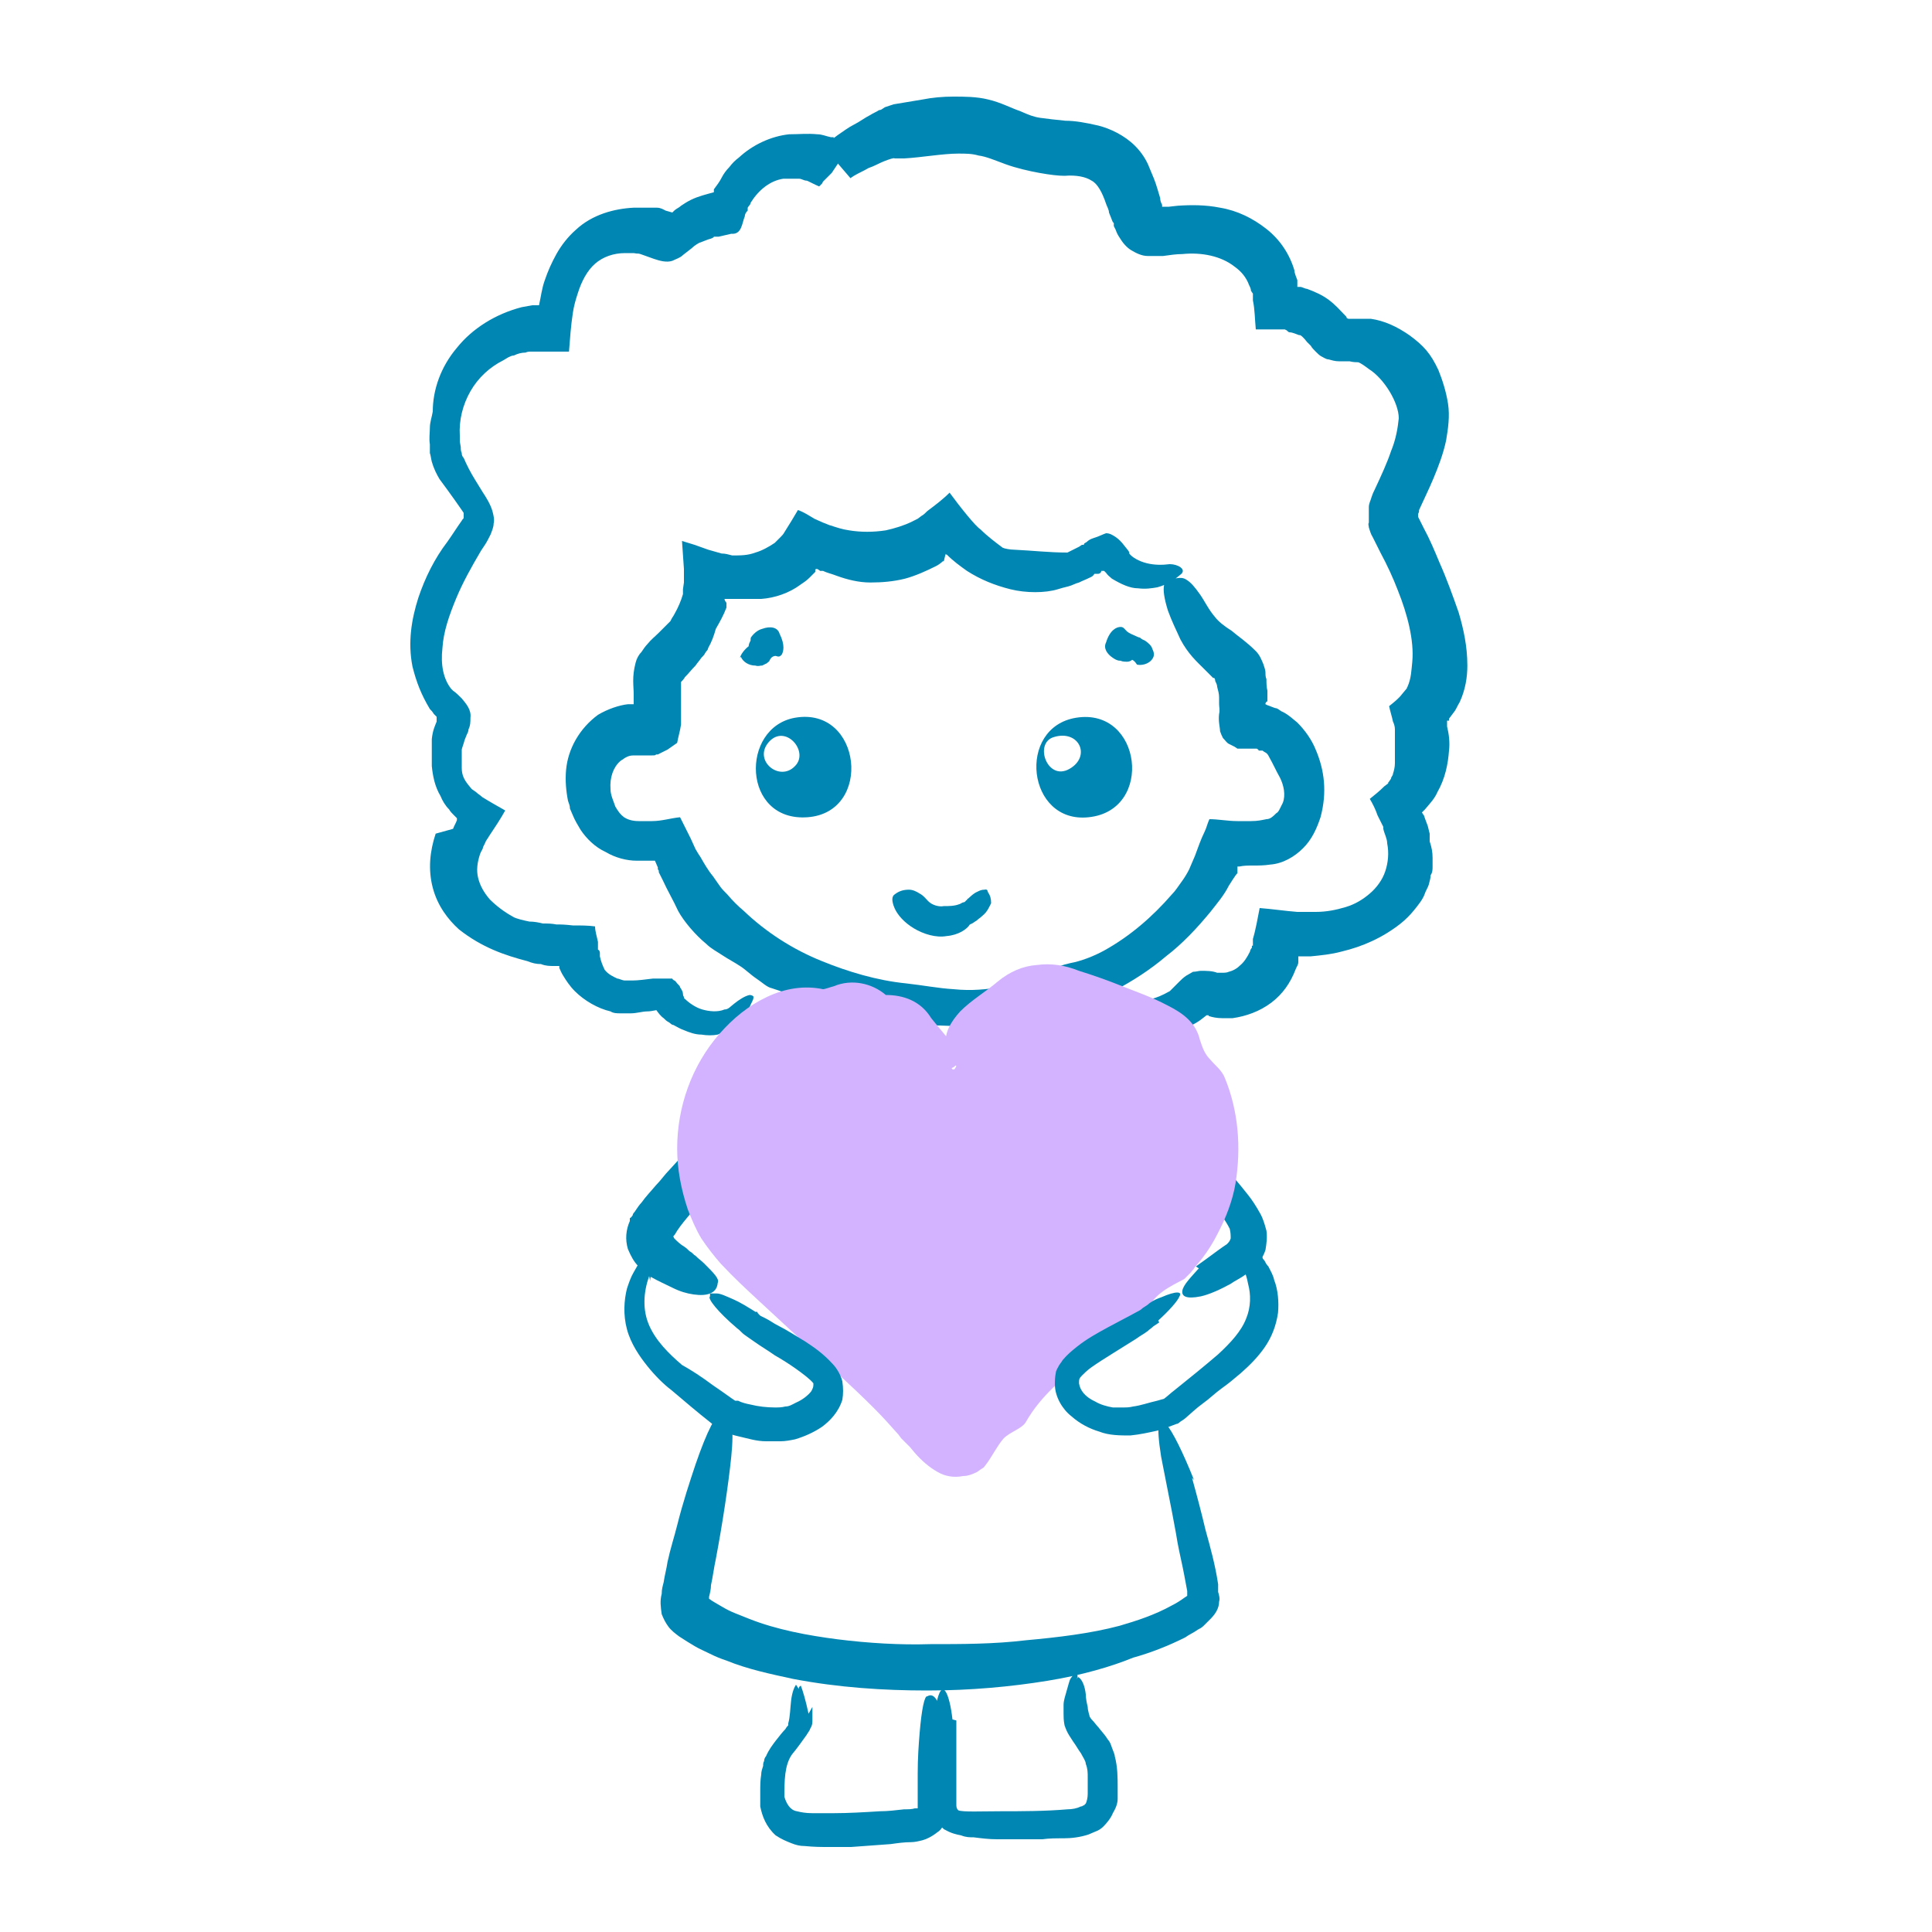
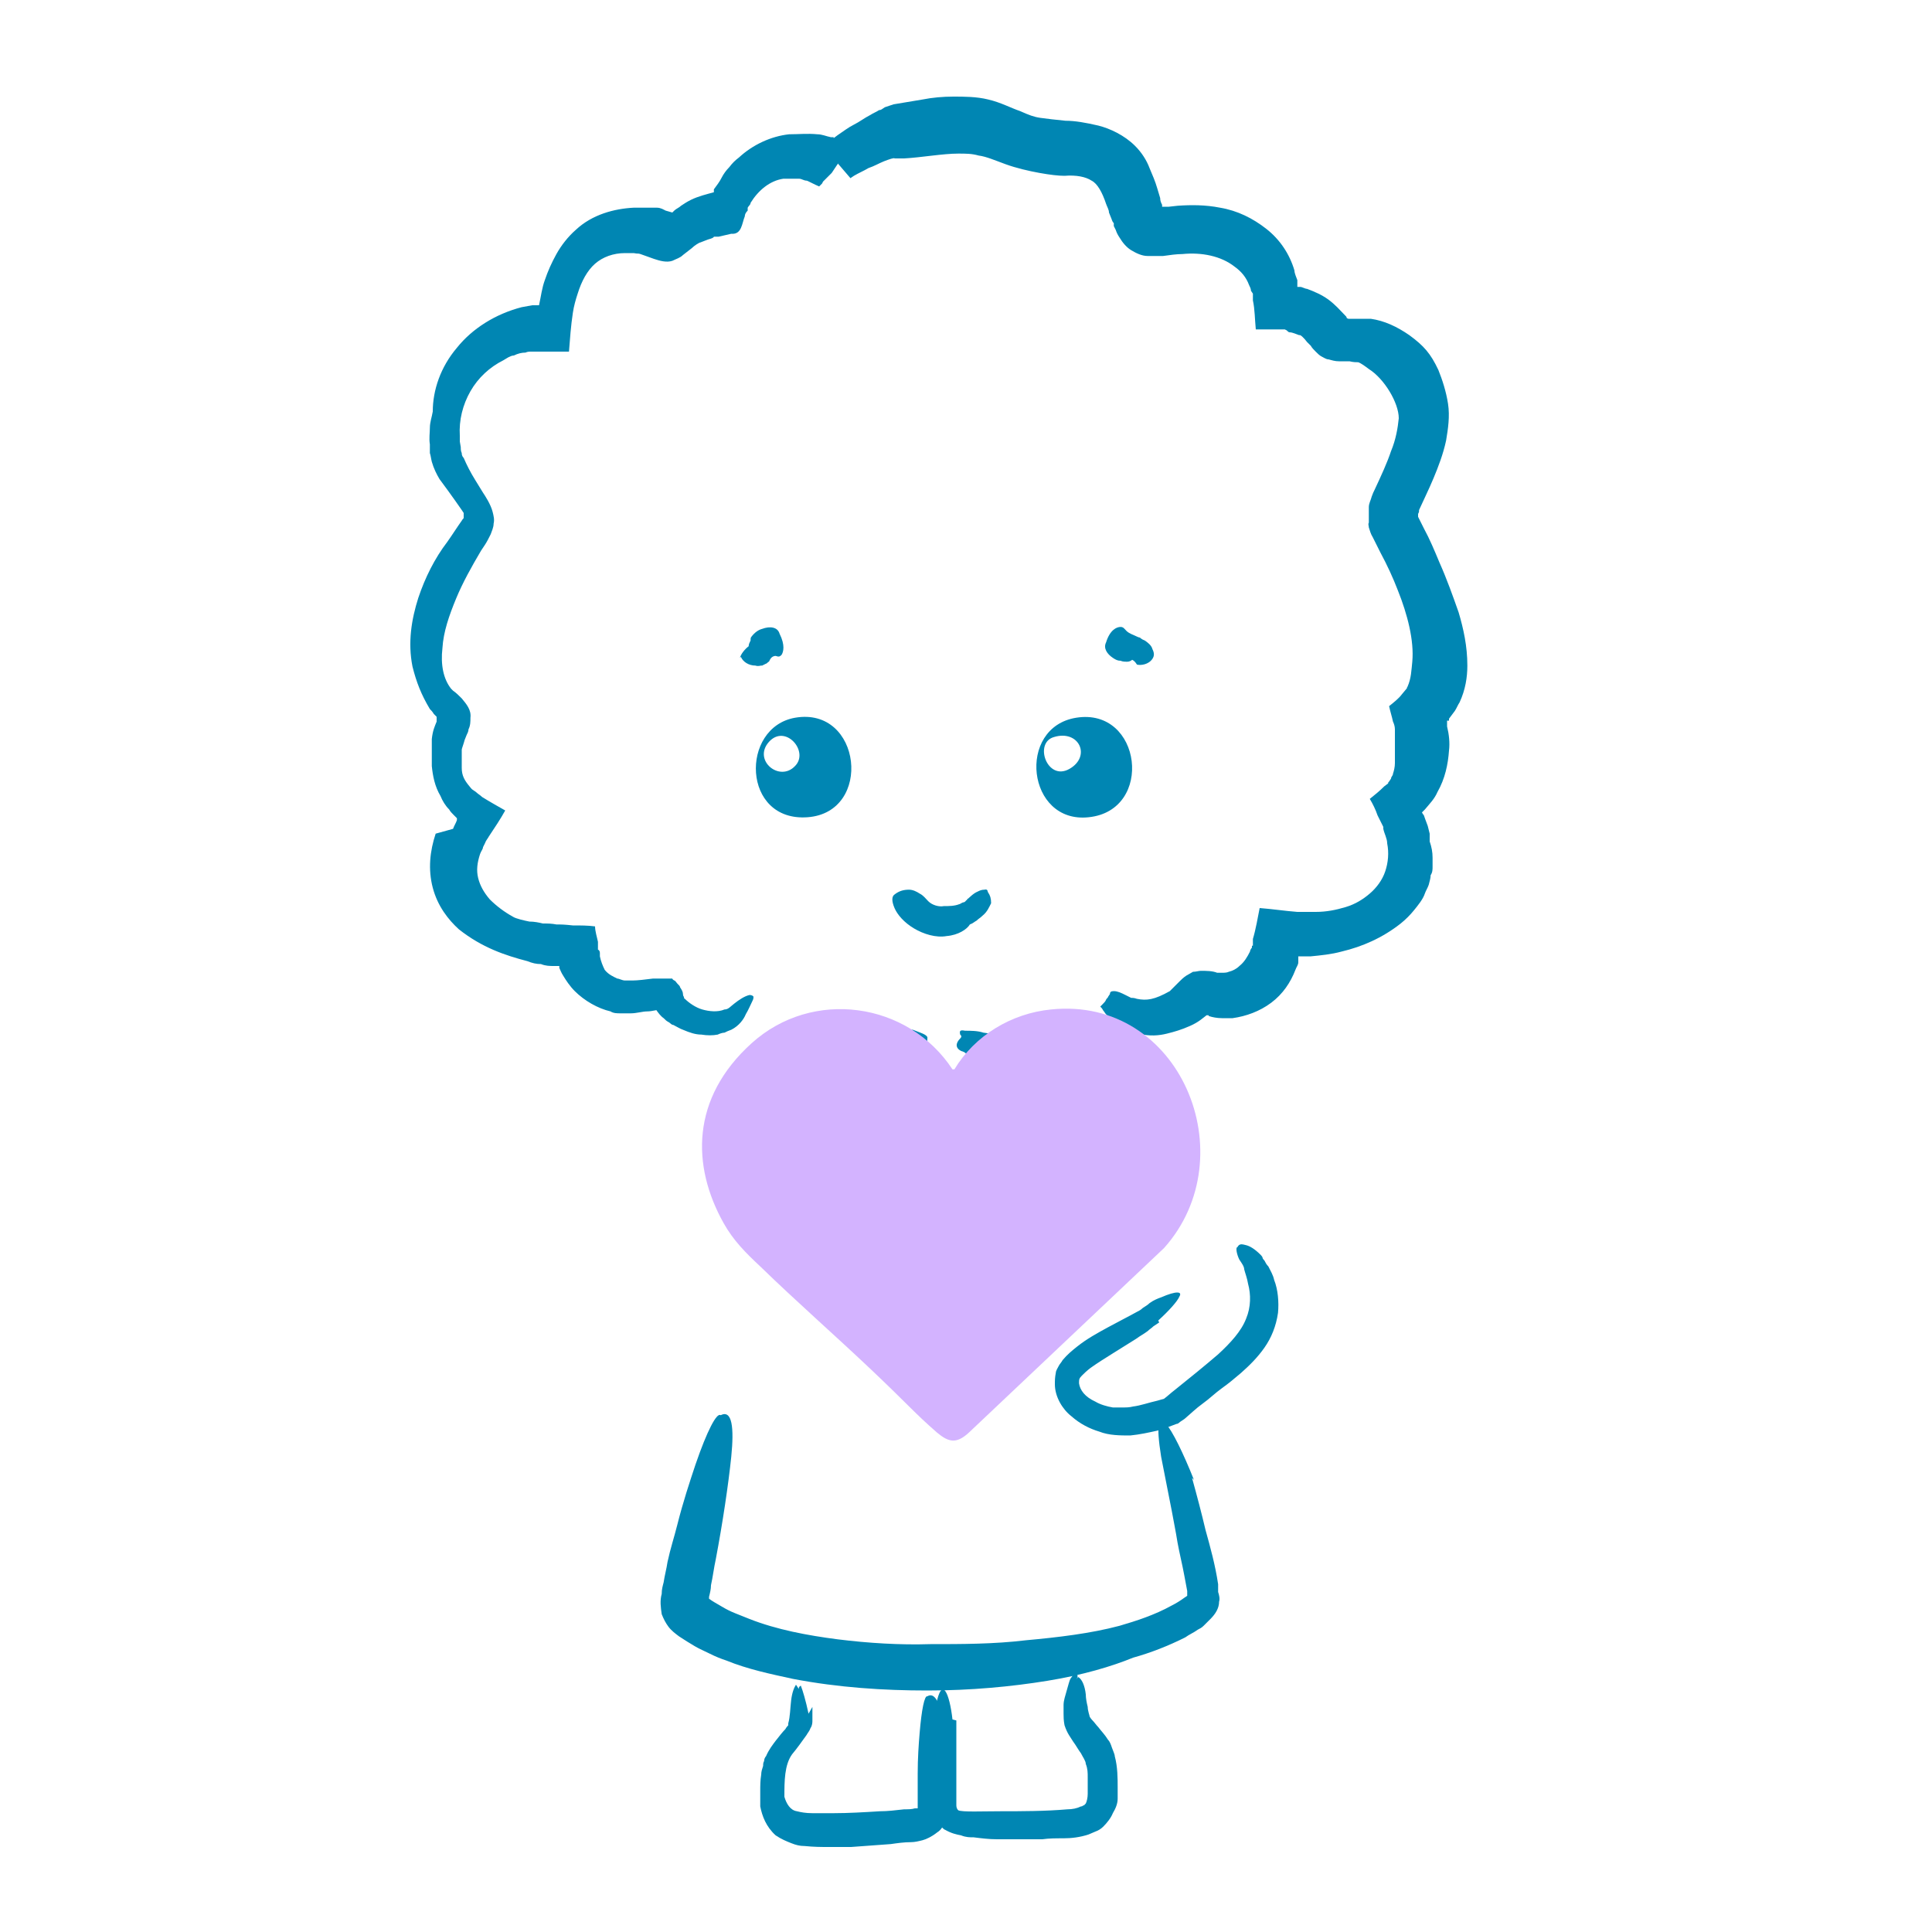
<svg xmlns="http://www.w3.org/2000/svg" id="Layer_8" version="1.1" viewBox="0 0 200 200">
  <defs>
    <style>
      .st0 {
        fill: #0086b3;
      }

      .st1 {
        fill: #d3b3ff;
      }
    </style>
  </defs>
  <path class="st0" d="M46.9,85.8c.1-.3.3-.6.4-.9v-.2c0,0,0,0,0,0h0s0,0,0,0h0s0,0,0,0h0c0,0-.3-.3-.3-.3-.2-.2-.4-.4-.5-.6-.4-.4-.7-.9-.9-1.4-.6-1-.8-2.1-.9-3.1,0-1,0-1.9,0-2.8.1-.9.3-1.3.5-1.8v-.2c0,0,0,0,0,0h0s0,0,0,0c0,0,0-.1,0-.2,0,0,0,0,0-.1,0,0,0,0,0,0l-.3-.3c-.1-.2-.3-.4-.4-.5-.9-1.5-1.4-2.8-1.8-4.4-.5-2.5-.1-4.9.6-7.1.7-2.1,1.7-4.1,3-5.8.5-.7,1-1.5,1.5-2.2.1-.2.2-.2.2-.3h0c0-.2,0-.4,0-.4,0,0,0,0,0-.1h0c0,0-.2-.3-.2-.3l-.7-1c-.5-.7-1-1.4-1.6-2.2-.3-.5-.6-1.1-.8-1.8-.1-.4-.1-.6-.2-.9v-.9c-.1-.6,0-1.2,0-1.7,0-.6.2-1.1.3-1.7,0-2.2.8-4.6,2.5-6.6,1.6-2,4-3.5,6.7-4.2l1.1-.2c.2,0,.4,0,.6,0h.1s0,0,0,0h0s0,0,0,0c.2-.9.3-1.8.6-2.6.3-.9.7-1.8,1.2-2.7.5-.9,1.2-1.8,2-2.5,1.7-1.6,4-2.2,6-2.3.5,0,1,0,1.5,0,.3,0,.4,0,.9,0,.4,0,.7.2.9.3l.7.2h0s0,0,0,0h0s.2-.2.2-.2c.2-.2.5-.3.7-.5.3-.2.6-.4,1-.6.8-.4,1.7-.6,2.4-.8,0,0,0,0,0,0h0s0,0,0,0c0,0,0,0,0,0v-.3c.3-.4.6-.8.8-1.2.2-.4.5-.8.8-1.1.3-.4.6-.7,1-1,1.4-1.3,3.3-2.2,5.2-2.4,1,0,1.9-.1,2.9,0,.5,0,.9.2,1.4.3h.3c0,.1,0,.1,0,.1h0s0,0,0,0h0s0,0,0,0h0s0,0,0,0l.4-.3c.6-.4,1.1-.8,1.7-1.1.6-.3,1.1-.7,1.7-1,.3-.2.6-.3.9-.5.2,0,.3-.1.6-.3.3-.1.6-.2.9-.3l3-.5c1-.2,2.1-.3,3.2-.3,1.1,0,2.4,0,3.6.3,1.3.3,2.4.9,3.3,1.2.9.4,1.4.6,2.1.7.7.1,1.6.2,2.6.3,1,0,2.1.2,3.4.5,1.2.3,2.7,1,3.8,2.1.7.7,1.2,1.5,1.5,2.3.3.7.6,1.4.8,2.1l.3,1c0,.3.1.5.2.7v.2c0,0,0,0,0,0,0,0,0,0,0,0h.7c0,0,.9-.1.9-.1,1.4-.1,2.9-.1,4.4.2,1.8.3,3.4,1.1,4.8,2.2,1.4,1.1,2.4,2.6,2.9,4.3,0,.3.2.7.3,1,0,0,0,.2,0,.3,0,.1,0,.1,0,.2,0,0,0,.2,0,.2,0,0,.2,0,.3,0,.2,0,.5.2.7.2.8.3,1.5.6,2.2,1.1.8.6,1.2,1.1,1.6,1.5.3.3.3.3.3.4,0,0,.1.1.2.1,0,0,.1,0,.2,0,0,0,0,0,.3,0,.5,0,1,0,1.8,0,1.4.2,2.7.8,4,1.7,1.5,1.1,2.2,1.9,3,3.6.4,1,.8,2.2,1,3.5.2,1.3,0,2.6-.2,3.8-.3,1.4-.8,2.7-1.3,3.9-.5,1.2-1.1,2.4-1.5,3.3,0,.2,0,.2-.1.4,0,0,0,.2,0,.3l.2.4.4.8c.6,1.1,1.1,2.3,1.6,3.5.8,1.8,1.4,3.5,2,5.2.5,1.7.9,3.5.9,5.5,0,1.2-.2,2.5-.8,3.8-.2.3-.3.6-.5.9l-.3.4-.3.4v.2c-.2,0-.2,0-.2,0h0s0,0,0,0h0s0,0,0,0v.6c.2.8.3,1.7.2,2.5-.1,1.4-.4,2.9-1.2,4.3-.3.7-.8,1.2-1.3,1.8-.1.1-.2.2-.3.3,0,0,.1.2.2.3,0,0,.2.6.4,1.1l.2.8v.8c.2.6.3,1.1.3,1.7,0,.3,0,.6,0,.9,0,.3,0,.6-.2.9,0,.3-.1.6-.2,1-.1.3-.3.6-.4.9-.2.6-.7,1.2-1.1,1.7-.4.5-.9,1-1.4,1.4-1.9,1.5-4,2.4-6.1,2.9-1.1.3-2.2.4-3.2.5h-.8c0,0-.1,0-.2,0-.1,0-.3,0-.3,0v.4c0,0,0,0,0,.2,0,.3-.2.5-.3.8-.5,1.3-1.3,2.5-2.5,3.4-1.2.9-2.6,1.4-4,1.6-.4,0-.6,0-1.1,0-.5,0-1-.1-1.3-.2-.1,0,0,0-.1-.1,0,0,0,0-.2,0-.4.3-.8.7-1.7,1.1,0,0,0,0,0,0-.9.4-1.6.6-2.4.8-.8.2-1.8.3-2.9,0-.7-.1-1.2-.3-1.7-.6-.2-.1-.4-.2-.6-.4-.2-.1-.4-.3-.6-.5-.2-.2-.3-.3-.5-.5-.1-.1-.2-.3-.3-.4-.1-.2-.2-.3-.3-.4,0,0,0,0,0,0,0,0,0,0,0,0h0s.2-.2.2-.2c.2-.2.3-.3.4-.5,0-.1.2-.2.2-.3.2-.3.2-.3.2-.3,0,0,0,0,0,0,0,0,0,0,0,0h0s0,0,0,0c0-.2.1-.3.4-.3.4,0,.8.2,1.2.4.2.1.4.2.6.3.2,0,.3,0,.6.1,1,.2,1.8.1,3.4-.8,0,0,0,0,0,0,0,0,.3-.3.5-.5l.5-.5c.2-.2.4-.4.7-.6.2-.1.5-.3.7-.4.3,0,.6-.1.8-.1.6,0,1.2,0,1.7.2.4,0,.3,0,.5,0,.2,0,.5,0,.7-.1.4-.1.8-.3,1.1-.6.5-.4.8-.9,1.1-1.5,0-.1.1-.3.2-.4v-.2c0,0,.1,0,.1,0,0,0,0-.2,0-.3v-.4c.3-1,.5-2.2.7-3.2,1.3.1,2.6.3,3.9.4h.7s.4,0,.4,0c.3,0,.5,0,.8,0,1.1,0,2.1-.2,3.1-.5,1-.3,1.8-.8,2.5-1.4.7-.6,1.3-1.4,1.6-2.3.3-.9.4-1.9.2-2.9,0-.5-.3-1-.4-1.5,0,0,0-.1,0-.2l-.2-.4-.4-.8c-.2-.6-.5-1.2-.8-1.7.5-.4,1-.8,1.5-1.3l.4-.3h0c0-.1,0-.1.1-.2,0,0,0,0,0,0h0s.2-.3.2-.3c0-.2.2-.3.2-.5.1-.3.2-.7.2-1.1,0-.8,0-1.7,0-2.9v-.2s0,0,0,0h0c0-.1,0-.4,0-.4,0-.3-.1-.6-.2-.8-.1-.5-.3-1.1-.4-1.6.5-.4,1-.8,1.3-1.2l.5-.6c.1-.1,0-.1.1-.2h0c.4-.9.4-1.7.5-2.6.2-2.2-.5-4.9-1.5-7.4-.5-1.3-1.1-2.6-1.8-3.9l-.5-1-.3-.6c-.2-.3-.3-.7-.4-1,0-.2-.1-.3,0-.5v-.5c0-.4,0-.7,0-1.1,0-.4.2-.7.3-1.1.1-.3.2-.5.3-.7.7-1.5,1.3-2.8,1.7-4,.5-1.2.7-2.4.8-3.4,0-1.6-1.5-4.1-3.1-5.1-.4-.3-.8-.6-1.1-.7-.2,0-.5,0-.9-.1h-.5c-.2,0-.4,0-.6,0-.4,0-.7-.1-1.1-.2-.2,0-.5-.2-.7-.3-.2-.1-.4-.3-.6-.5-.2-.2-.4-.4-.5-.6l-.4-.4c-.3-.4-.7-.8-.8-.7-.3-.1-.7-.3-1-.3-.1,0-.2-.1-.3-.2h0s-.2-.1-.2-.1c-.1,0-.3,0-.5,0-.8,0-1.7,0-2.5,0-.1-1-.1-2.1-.3-3v-.7c0,0-.2-.3-.2-.3,0-.2-.1-.4-.2-.6-.3-.8-.8-1.4-1.5-1.9-1.4-1.1-3.4-1.5-5.4-1.3-.6,0-1.3.1-2,.2-.4,0-1,0-1.6,0-.6,0-1.2-.3-1.7-.6-.5-.3-.9-.8-1.2-1.3-.2-.3-.3-.5-.4-.8l-.2-.4v-.3c-.2-.2-.2-.4-.3-.6l-.2-.5c0-.3-.2-.6-.3-.9-.4-1.2-.9-2.1-1.5-2.4-.6-.4-1.6-.6-2.8-.5-.6,0-1.5-.1-2.6-.3-1.1-.2-2.4-.5-3.5-.9-1.1-.4-2-.8-2.8-.9-.7-.2-1.3-.2-2.1-.2-1.6,0-3.8.4-5.6.5h-.5s-.3,0-.3,0c0,0-.2,0-.2,0,0-.1-.6.1-1.1.3-.5.2-1,.5-1.6.7-.5.3-1,.5-1.5.8l-.3.2h0c0,0,0,.1-.1,0l-.6-.7-.6-.7c-.1-.2,0,0-.1,0h0c-.2.3-.4.6-.6.9,0,0,0,.1,0,0-.2.2-.4.4-.6.6l-.3.3h0c0,0-.1.2-.1.2l-.3.3c-.5-.2-1.2-.6-1.3-.6-.3,0-.5-.2-.8-.2-.5,0-1.1,0-1.6,0-1.4.2-2.6,1.2-3.4,2.5,0,.2-.2.3-.3.5v.3c-.2.2-.3.4-.3.6-.3.7-.3,1.9-1.4,1.8l-1.3.3h-.5c0,.1-.3.2-.3.2-.4.1-.8.3-1.1.4-.1,0-.6.3-.9.6l-.9.7c-.3.3-.7.4-1.1.6-.6.2-1.3,0-1.9-.2l-1.4-.5c-.3-.1-.2,0-.7-.1-.3,0-.7,0-.9,0-1.2,0-2.3.4-3.1,1.1-.8.7-1.4,1.8-1.8,3.1-.2.6-.4,1.3-.5,2-.2,1.3-.3,2.7-.4,4h-2.6c0,0-.7,0-.7,0h-.6c-.2,0-.4,0-.6.1-.4,0-.8.1-1.2.3-.2,0-.4.1-.6.2l-.5.3c-1.4.7-2.6,1.8-3.4,3.2-.8,1.4-1.2,3-1.1,4.6v.6s.1.6.1.6c0,.2,0,.4.1.6,0,.1,0,.3.2.5.3.7.7,1.5,1.2,2.3l.8,1.3c.2.3.8,1.2,1,2,.1.4.2.8.1,1.2,0,.4-.2.8-.3,1.1-.2.4-.4.8-.6,1.1l-.4.6c-1,1.7-1.9,3.3-2.6,5-.7,1.7-1.3,3.4-1.4,5.1-.2,1.7.1,3.2.9,4.2,0,0,0,0,0,0l.2.2c.3.2.6.5.9.8.5.6,1,1.2.9,2,0,.4,0,.8-.2,1.2,0,.2-.1.4-.2.6l-.2.5c-.1.4-.3.9-.3,1,0,.7,0,1.3,0,1.9,0,.8.3,1.3.8,1.9.1.1.2.3.4.4,0,0,.3.2.4.3.1.1.3.2.5.4.8.5,1.7,1,2.4,1.4-.5.9-1.1,1.8-1.7,2.7-.1.2-.3.4-.4.7l-.2.4c0,.2-.2.4-.3.7-.3.9-.4,1.7-.2,2.5.2.8.6,1.5,1.2,2.2.7.7,1.5,1.3,2.4,1.8.3.2,1.2.4,1.7.5.5,0,1,.1,1.4.2.5,0,.9,0,1.4.1.5,0,.8,0,1.7.1.8,0,1.6,0,2.3.1,0,.5.2,1.1.3,1.6v.8c.2.1.2.3.2.4,0,.1,0,.2,0,.3.1.5.3,1,.5,1.4.4.5.9.7,1.3.9.2,0,.5.2.8.2.2,0,.6,0,.8,0,.5,0,1.3-.1,2.1-.2h.6c0,0,.3,0,.3,0h.2s.2,0,.2,0h0s.2,0,.3,0c.1,0,.3,0,.3,0h.1c0,.1.2.2.2.2.1,0,.2.2.3.3.2.2.3.3.3.4.2.3.3.5.3.7,0,0,0,.2.1.3,0,0,0,.2.1.2.4.4,1.1.9,1.8,1.1.7.2,1.6.3,2.3,0,.4,0,.6-.3,1-.6.5-.4,1.1-.8,1.6-.9.2,0,.4.1.4.2,0,.1,0,.2-.1.4-.2.4-.4.9-.7,1.4-.2.5-.7,1.2-1.5,1.6-.3.1-.5.2-.7.3-.2,0-.5.1-.7.2-.5.1-1.1.1-1.7,0-.6,0-1.2-.2-1.9-.5-.3-.1-.6-.3-1-.5-.2,0-.3-.2-.5-.3-.2-.1-.3-.2-.5-.4-.3-.2-.6-.6-.8-.9-.2-.3-.3-.5-.4-.6h0s0,0,0,0c0,0,0,0,.1,0,.3-.3.5-.4.6-.6,0,0,.1-.2.2-.2,0,0,0,0,0,0h0s0,0,0,0v-.4c.1,0,.1,0,.1,0,0,0,0,0,0,.1,0,.2,0,.3,0,.5,0,.3,0,.6,0,1v.2s0,0,0,0h0s0,0,0,0c-.4,0-1,.2-1.5.2-.5,0-1.1.2-1.7.2-.2,0-.3,0-.5,0-.2,0-.4,0-.6,0-.3,0-.7,0-1-.2-1.3-.3-2.7-1.1-3.7-2.1-.5-.5-.9-1.1-1.2-1.6-.2-.3-.3-.6-.4-.8,0,0,0-.2,0-.2,0,0,0,0,0,0,0,0,0,0,0,0,0,0,0,0-.1,0,0,0-.1,0-.1,0h0s.1,0,0,0h-.3c-.5,0-.9,0-1.4-.2-.5,0-.9-.1-1.4-.3-2.3-.6-4.7-1.4-7.1-3.3-1.1-1-2.2-2.4-2.7-4.3-.5-1.9-.3-3.8.3-5.6Z" />
  <path class="st0" d="M123.4,153c.5,1.8,1,3.7,1.4,5.4.5,1.8,1,3.6,1.3,5.6v.8c.1.3.2.7.1,1,0,.7-.4,1.3-.9,1.8-.1.1-.2.2-.4.4-.1.1-.2.2-.3.3-.2.2-.4.3-.6.4-.4.3-.9.5-1.3.8-1.8.9-3.6,1.6-5.4,2.1-2.2.9-5.2,1.8-8.9,2.4-3.7.6-7.9,1-12.4,1-4.5,0-9.2-.3-13.9-1.2-2.3-.5-4.7-1-6.9-1.9-.6-.2-1.1-.4-1.7-.7-.6-.3-1.1-.5-1.6-.8-.5-.3-1-.6-1.6-1-.4-.3-.8-.6-1.1-1-.3-.4-.5-.8-.7-1.3-.1-.7-.2-1.4,0-2.1,0-.5.1-.8.2-1.2.1-.7.3-1.4.4-2.1.3-1.4.7-2.6,1-3.8.6-2.4,1.3-4.5,1.9-6.3,1.2-3.5,2.2-5.4,2.6-5.1,1.2-.6,1.4,1.3,1.1,4.3-.3,2.9-.9,6.9-1.6,10.6-.2.9-.3,1.8-.5,2.7,0,.4-.1.8-.2,1.2h0c0,.2,0,.1,0,.2h0s0,0,0,0h0s0,0,0,0c0,0,0,0,0,0,.4.3.8.5,1.3.8.5.3.9.5,1.4.7.5.2,1,.4,1.5.6,2.8,1.1,6,1.7,9.1,2.1,3.2.4,6.5.6,9.6.5,3.2,0,6.6,0,9.9-.4,3.3-.3,6.7-.7,9.7-1.5,1.7-.5,3.6-1.1,5.4-2.1.4-.2.9-.5,1.3-.8l.3-.2s0,0,0,0c0,0,0,0,0,0,0,0,0,0,0,0,0,0,0,0,0-.1v-.4c-.1-.5-.2-1.1-.3-1.6-.2-1.1-.5-2.3-.7-3.4-.1-.6-.2-1.2-.3-1.7-.1-.5-.2-1.1-.3-1.6-.4-2.1-.8-4-1.1-5.6-1.1-6.9,1.2-3.1,3.4,2.4Z" />
  <path class="st0" d="M84.1,176.7c0,.4,0,.9,0,1.4,0,.2,0,.5-.2.8-.1.3-.3.5-.4.7-.5.7-1,1.4-1.5,2-.8,1.1-.8,2.8-.8,4.4.2.7.6,1.4,1.3,1.5.4.1.9.2,1.6.2.6,0,1.4,0,2.2,0,1.5,0,3.2-.1,4.8-.2.8,0,1.6-.1,2.5-.2.4,0,.8,0,1.1-.1.1,0,.3,0,.3,0,0,0,0,0,0,0,0,0,0,0,0,0,0-.1,0-.3,0-.5v-.7c0-.8,0-1.7,0-2.4,0-1.6.1-3,.2-4.2.2-2.4.5-3.9.8-3.8,1.3-.8,1.9,3.2,2.1,6.6,0,1,0,1.9,0,2.9,0,.5,0,.9,0,1.4,0,.2,0,.4,0,.7,0,.2,0,.8-.2,1.2-.2.5-.4,1-.9,1.3-.5.4-1.1.7-1.5.8-.4.1-.8.2-1.2.2-.7,0-1.4.1-2.1.2-1.4.1-2.8.2-4.1.3-.8,0-1.5,0-2.3,0-.8,0-1.5,0-2.5-.1-.5,0-.9-.1-1.4-.3-.5-.2-1-.4-1.6-.8-1-.9-1.4-2-1.6-3,0-.3,0-.6,0-.9,0-.2,0-.5,0-.7,0-.5,0-1.1.1-1.7,0-.3.1-.6.2-.9,0-.2,0-.3.1-.5,0-.2.1-.4.2-.5.3-.7.7-1.2,1-1.6.4-.5.7-.9,1-1.2.1-.2.3-.4.3-.4,0,0,0,0,0,0,0,0,0-.1,0-.2.2-.7.2-1.6.3-2.4.1-.8.3-1.3.5-1.6l.4.6c-.2-.2-.1-.4.1-.5h0c.2.5.5,1.5.8,2.9Z" />
  <path class="st0" d="M99,178.1c0,1.7,0,3.4,0,5,0,.8,0,1.7,0,2.5v1.2c0,.2,0,.4.2.6h0c.4.2,2.5.1,4.5.1,2,0,4.5,0,6.8-.2.5,0,1-.1,1.4-.3,0,0,.2,0,.2-.1,0,0,0,0,.1,0,0,0,.1-.1.2-.2.1-.2.2-.6.2-1,0-.6,0-1.2,0-1.7,0-.5,0-.9-.2-1.4,0-.3-.3-.7-.5-1.1-.3-.4-.5-.8-.8-1.2-.3-.5-.6-.8-.9-1.7-.1-.5-.1-.9-.1-1.2,0-.3,0-.6,0-.9,0-.5.2-1,.3-1.4.2-.7.3-1.1.4-1.3l.5-.7c0,0,.1,0,.1.1.2.2.2.4,0,.7l.2-.3c.4.2.7.9.8,1.8,0,.4.1.9.2,1.3,0,.4.2.9.2,1,0,0,.1.2.3.4.2.2.4.5.6.7.3.4.7.8,1,1.3.2.2.3.5.4.8.1.3.3.7.3.9.3,1.1.3,2.3.3,3.2v.5c0,.3,0,.5,0,.7,0,.5-.2,1-.5,1.5-.2.5-.6,1-1,1.4-.2.2-.5.4-.8.5-.2.1-.5.2-.7.3-.9.3-1.8.4-2.6.4-.8,0-1.5,0-2.2.1-1.5,0-3.1,0-4.7,0-.8,0-1.6-.1-2.4-.2-.4,0-.8,0-1.3-.2-.5-.1-1-.2-1.7-.6-.1,0-.2-.2-.4-.3-.6-.5-1-1.4-1-2.3,0-.5,0-1,0-1.5,0-1,0-2.1,0-3.2,0-2.1.2-4.2.5-5.6.6-3.1,1.4-1.2,1.7,1.5Z" />
  <g>
    <path class="st0" d="M95.8,110.8s0,0,0,0c0,0-.2,0-.6,0-.2,0-.2,0,0,0,.2,0,.3,0,.4,0,0,0,0,0-.3,0-.4.1-.2.2.2,0,.2-.1-.1.1-.2.2.6-.3.4-.5.6-.3.6.6,1.6.8,2.5.6.2,0,.4,0,.5-.1,0,0,.3.2.5.3.5.3.6.1.5-.5,0-.1,0-.2.1,0,.2.1.3.1.4,0,.2-.1.2-.2.3-.3,0,0-.2-.2-.5-.3-.4,0-.5,0,0,0,.6-.1.3-.2-.1,0,0,0-.2,0-.1,0,0,0,0,0,0,0,0,0,0-.2,0-.2.1-.4.2-.7.1-.9,0-.2-.2-.4-.6-.5-.6-.3-.6-.8-.1-1.3.2-.2.1-.3,0-.4-.1-.4,0-.5.5-.4.6,0,1.3,0,1.9.2.9.1,1.7.3,1.9.4,0,0,0,.2.4.2.3,0,.4,0,.4.2,0,0,0,.1-.1.2,0,0-.2.1-.3.2-.2.2-.3.2-.1.5.2.2.5.5,1,.7.4.2.7.5.3.9-.2.2-.2.3,0,.5.1.2.4.3.3.5,0,.8-.5,1.5-1,2.2l-.4.5-.3.4c-.2.3-.5.6-.7.7-.5,0-.9-.1-.9.5-.9-.3-1.2,0-1.7.3-.2.1-.5.2-.8.2-.3,0-.5.3-.7.6-.1.2-.4-.2-.6-.1-.2,0-.3.5-.6.5-.2,0-.5,0-.6-.1-.4-.6-.8-.7-1.3-.8-1.1-.2-2.2-.7-3.1-1.5-.1,0-.2-.2-.3-.3l-.4-.4c-.3-.3-.4-.6-.6-.9l-.3-.5-.2-.5c-.1-.3-.3-.6-.4-1l.2-.8c0-.2.2-.3.3-.6h0c.2-.4.4-.9.8-1.3,0,0,0,0,.2,0,.1,0,.2,0,.4,0,0,0,0,0-.1-.1-.4-.3-.2-.4.3-.5-.2-.3-.4-.4.1-.6.3,0,.3-.3.4-.5,0,0,.9,0,1.2,0,.7.3,1.6.5,1.5.9,0,.3-.1.7.3,1.2.2.2.2.5.1.7,0,.2,0,.3-.2.5,0,0,0,.2-.1.3v.2c-.1,0-.2.2-.2.3,0,0,0,0,0,0Z" />
-     <path class="st0" d="M97.7,58.1h0s0,0,0,0c0,0,0,0,0,0h-.1c-.2.2-.5.4-.7.5-1,.5-2.1,1-3.2,1.3-1.2.3-2.4.4-3.6.4-1.2,0-2.4-.3-3.5-.7-.5-.2-1-.3-1.4-.5h-.3c-.1-.1-.3-.2-.3-.2,0,0,0,0-.1,0,0,0-.1,0-.1.1v.2s0,0,0,0l-.2.2c-.1.1-.3.3-.4.4-.3.3-.6.5-.9.7-1.2.9-2.7,1.4-4.1,1.5-.6,0-1.2,0-1.7,0-.3,0-.6,0-.8,0-.1,0-.3,0-.4,0h-.2s-.3,0-.3,0h-.2c0,0-.2,0-.2,0,0,.1.1.3.2.4,0,0,0,.1,0,.2,0,0,0,0,0,0,0,0,0,0,0,0v.3c-.3.8-.7,1.5-1.1,2.2-.2.7-.4,1.3-.8,2,0,.2-.2.3-.3.5-.1.2-.2.3-.4.5-.2.3-.4.5-.6.8-.4.4-.7.8-1.1,1.2-.1.2-.3.4-.4.5,0,0,0,0,0,0h0s0,0,0,.2c0,.2,0,.5,0,.8v1.3c0,.7,0,1.4,0,2.1-.1.7-.3,1.3-.4,1.9-.3.2-.7.5-1,.7l-1,.5h-.2c0,.1-.2.1-.4.1h-.8s-.8,0-.8,0c-.2,0-.2,0-.3,0-.4,0-.6.1-.8.2,0,0-.2.1-.3.2,0,0-.2.1-.3.2-.7.6-1.1,1.7-1,2.9,0,.6.3,1.2.5,1.8.3.5.5.8.9,1.1.3.2.8.4,1.5.4.2,0,.3,0,.5,0h.3s0,0,0,0h.2s.4,0,.4,0c1,0,1.9-.3,2.9-.4l1.1,2.2.5,1.1.3.5.2.3c.4.7.8,1.4,1.3,2l.7,1c.2.3.5.6.8.9.5.6,1.1,1.2,1.7,1.7,2.3,2.2,5.1,4,8.1,5.2,2.7,1.1,5.7,2,8.7,2.3,1.8.2,3.3.5,4.9.6,2,.2,3.4,0,4.9-.2.7-.1,1.5-.4,2.3-.6.8-.3,1.7-.6,2.7-1.1.8-.4,1.3-.6,2.2-.8,1.1-.2,2.4-.7,3.5-1.3,2.7-1.5,5-3.5,7-5.8.4-.4.7-.9,1-1.3.3-.4.6-.9.8-1.3.2-.5.4-.9.6-1.4.3-.8.6-1.7,1-2.5.2-.4.3-.9.5-1.3.9,0,1.9.2,2.9.2h.6s.3,0,.3,0h.5c.7,0,1.1-.1,1.6-.2.4,0,.7-.3,1-.6.2-.1.3-.3.4-.5.1-.2.2-.4.3-.6.3-.8.1-1.8-.3-2.6-.4-.7-.7-1.4-1.1-2.1-.1-.2-.2-.4-.4-.5,0,0-.2-.1-.3-.2h-.4c0-.1-.2-.2-.2-.2-.1,0-.3,0-.5,0h-1s-.3,0-.3,0h-.2c0,0-.3-.2-.3-.2l-.6-.3c-.2-.1-.4-.4-.6-.6-.1-.2-.2-.4-.3-.7,0-.4-.2-1-.1-1.8.1-.4,0-.7,0-1v-.3s0-.1,0-.1v-.3c0-.4-.1-.7-.2-1.1,0-.2-.1-.4-.2-.6,0-.2-.1-.4-.2-.3,0,0,0,0,0,0,0,0,0,0,0,0,0,0,0,0-.1-.1l-.9-.9c-.7-.7-1.6-1.5-2.4-3-.5-1.1-.9-1.9-1.3-3-.4-1.3-.5-2.1-.4-2.6,0-.5.2-.6.4-.6.6,0,1.3-.4,1.9,0,.5.3.9.8,1.4,1.5.5.7.9,1.6,1.6,2.4.3.4.9.9,1.7,1.4.7.6,1.5,1.1,2.5,2.1.4.4.6.9.8,1.4.1.3.2.6.2.8,0,.2,0,.5.1.7,0,.4,0,.8.1,1.2,0,.4,0,.8,0,1.1,0,0,0,0,0,0,0,0-.1,0-.2.2,0,0,0,0,0,.1,0,0,0,0,0,0,0,0,0,0,.2.1l.8.3c.3,0,.5.3.8.4.6.3,1,.7,1.5,1.1.8.8,1.5,1.8,1.9,2.8.9,2.1,1.2,4.4.5,7-.4,1.2-.9,2.3-1.8,3.2-.9.9-2.1,1.6-3.4,1.7-1.3.2-2.3,0-3.2.2,0,0-.1,0-.2,0,0,0,0,0,0,0,0,0,0,.1,0,.2,0,0,0,.2,0,.2v.3c-.1,0-.9,1.3-.9,1.3-.5,1-1.2,1.8-1.9,2.7-1.4,1.7-2.9,3.3-4.6,4.6-3.3,2.8-7.3,4.7-11.3,6.1-2.3.3-4.5.5-6.9,1.3-3.6-.3-7.5-.1-11.4-.8-3.9-.6-7.5-2.1-11.2-3.3-.5-.1-1-.6-1.6-1-.6-.4-1.2-1-1.7-1.3-.6-.4-1.2-.7-1.8-1.1-.6-.4-1.2-.7-1.7-1.2-1.1-.9-2.3-2.3-2.9-3.4-.5-1.1-1.1-2.1-1.6-3.2l-.4-.8c0-.2,0-.2-.1-.3v-.2c-.1-.2-.2-.5-.3-.7h-.4s-.6,0-.6,0c-.3,0-.6,0-.9,0-1,0-2.2-.3-3.2-.9-1.1-.5-2-1.4-2.6-2.3-.3-.5-.6-1-.8-1.5l-.3-.7c0-.3-.1-.5-.2-.8-.2-1-.3-2.1-.2-3.2.2-2.2,1.4-4.3,3.3-5.7,1-.6,2.2-1,3.1-1.1.1,0,.2,0,.4,0,0,0,.1,0,.2,0,0,0,0,0,0-.1,0-.1,0-.3,0-.4v-.5c0-.9-.2-1.8.2-3.3.1-.4.3-.8.6-1.1.2-.3.4-.6.6-.8.4-.5.8-.8,1.2-1.2.4-.4.7-.7,1-1l.2-.2c0,0,0,0,.1-.2.1-.2.2-.3.3-.5.4-.7.7-1.4.9-2.1v-.5c0,0,.1-.7.1-.7,0-.5,0-.9,0-1.4l-.2-2.9,1.3.4,1.4.5,1.4.4c.4,0,.7.1,1.1.2.9,0,1.6,0,2.4-.3.7-.2,1.4-.6,2-1l.4-.4.2-.2c.1-.1.3-.3.4-.5.5-.8,1-1.6,1.4-2.3.6.2,1.2.6,1.7.9l.9.4c.3.1.7.3.8.3.6.2,1.2.4,1.9.5,1.2.2,2.5.2,3.8,0,.9-.2,1.9-.5,2.7-.9.2-.1.4-.2.6-.3l.4-.3c.2-.1.4-.3.6-.5.8-.6,1.6-1.2,2.3-1.9,1.1,1.5,2.7,3.5,3.2,3.8.7.7,1.5,1.3,2.3,1.9.2.1.8.2,1.1.2,2.1.1,3.7.3,5.6.3.4-.2.8-.4,1.2-.6l.3-.2h.2c0-.2.2-.2.3-.3.3-.3.7-.4,1-.5.3-.1.7-.3,1-.4.4,0,.7.2,1,.4.3.2.6.5.9.9l.4.5c.1.2.1.1.1.2,0,0,0,0,0,.1,0,0,0,0,0,0,.3.4,1,.8,1.8,1,.8.2,1.6.2,2.4.1.8,0,1.7.5,1.2,1-.7.6-1.4,1.1-2.5,1.4-.6.1-1.2.2-2,.1-.8,0-1.7-.4-2.7-1h0c-.6-.5-.5-.5-.6-.6,0,0-.2-.2-.2-.2,0,0-.1,0-.2,0h-.1c0,.2-.2.3-.3.3,0,0,0,0-.1,0h-.3c-.2.3-.3.3-.5.4-.4.2-.7.3-1.1.5-.4.1-.7.3-1.1.4-.4.1-.8.2-1.1.3-1.3.4-3.3.4-4.9,0-1.6-.4-3.1-1-4.5-1.9-.7-.5-1.4-1-2.1-1.7h-.1c0-.1,0-.1,0-.1h0s0,0,0,0h0Z" />
  </g>
  <path class="st0" d="M111.4,74.3c6.8-1.1,8.1,9.6,1.3,10.3-6.4.7-7.5-9.3-1.3-10.3ZM109.1,76.3c-2.1.6-.7,4.6,1.6,3.3s1-4.1-1.6-3.3Z" />
  <path class="st0" d="M82.3,74.3c6.9-1.2,8.1,9.8,1.3,10.3s-7-9.3-1.3-10.3ZM82.3,79.3c1.5-1.5-1-4.4-2.7-2.5s1.1,4.2,2.7,2.5Z" />
  <path class="st0" d="M102.6,93.5c-.2.4-.4.9-.9,1.3-.2.2-.4.3-.6.5-.2.1-.4.3-.7.4-.3.5-1.2,1.1-2.4,1.2-1.1.2-2.4-.2-3.4-.8-1-.6-1.7-1.4-2-2.1-.3-.7-.3-1.2,0-1.4.5-.4,1-.5,1.5-.5.4,0,.8.2,1.1.4.4.2.6.5.9.8.4.4,1.1.6,1.6.5.5,0,1.1,0,1.6-.2.1,0,.3-.2.5-.2,0,0,.2-.1.2-.2h.1c0,0,0,0,0-.1.2-.1.6-.6,1.1-.8.2-.1.4-.2.7-.2.4-.1.3.2.4.3.2.3.3.6.3,1.1Z" />
  <path class="st0" d="M76.6,68.1c.1-.4.5-.9.9-1.2,0-.2.1-.4.2-.6,0-.2,0-.3.1-.4.3-.4.7-.7,1.1-.8.8-.3,1.6-.2,1.8.5.6,1.2.4,1.9.2,2.2-.2.2-.3.2-.6.1-.3,0-.5.2-.6.4,0,0,0,0-.1.2-.1,0-.2.2-.3.2-.2.1-.4.2-.4.2,0,0,0,0-.1,0-.1,0-.3.1-.6,0-.7,0-1.3-.4-1.5-.9Z" />
  <path class="st0" d="M117.7,68.8c-.2-.3-.3-.4-.5-.5-.1.1-.3.2-.5.2-.2,0-.5,0-.7-.1-.3,0-.5-.1-.8-.3-.6-.4-1-1-.7-1.6.4-1.3,1.1-1.6,1.5-1.6.3,0,.4.2.6.4.3.3.7.4,1.1.6,0,0,.2.1.3.1,0,0,0,0,0,0,0,0,.2.2.5.3.3.2.7.5.8.9.2.4.2.7,0,1-.4.6-1.2.7-1.6.6Z" />
-   <path class="st0" d="M123.8,131.1c.7-.5,1.4-1,2.2-1.6.4-.3.7-.5,1-.7.2-.2.3-.3.4-.6,0-.3,0-.6-.1-1-.2-.4-.5-.9-.8-1.3-.3-.2-.7-.5-1.1-.8-.4-.3-.8-.7-1.3-1-.9-.7-1.9-1.6-3-2.4-2.3-1.8-4.8-3.9-7.2-5.6-1.2-.9-2.3-1.7-3.4-2.4-.5-.3-1.1-.7-1.5-.9-.5-.3-1-.5-1.5-.8-.9-.5-1.7-1-2.2-1.4-.5-.4-.8-.9-.6-1.1,0-.3.2-.5.3-.6.2-.1.3-.3.5-.4.4-.2.9-.3,1.5-.4.6,0,1.4,0,2.2.2.4,0,.8.1,1.2.3.2,0,.4.1.7.2.3.1.5.2.7.3,1.9.8,3.2,1.8,4.6,3,2.1,1.8,4.4,3.5,6.6,5.2,2.2,1.7,4.4,4.1,6.2,6.4.4.5.8,1.1,1.3,2,.1.2.2.4.3.7.1.3.2.6.3,1,.1.7,0,1.4-.1,2-.2.6-.5,1.1-.9,1.5-.2.2-.4.4-.6.6-.2.1-.3.3-.5.4-.7.5-1.2.7-1.6,1-1.1.6-2.2,1.1-3.1,1.3-1.5.3-2,0-1.9-.6.1-.6.9-1.4,1.7-2.3Z" />
-   <path class="st0" d="M88.8,111c-.7.3-1.4.5-2.1.8-.6.2-1.3.6-1.9,1-1.3.8-2.5,1.6-3.7,2.5-1.1,1.5-3.4,3.8-5.9,6.3-1.2,1.3-2.5,2.5-3.6,3.9-.6.7-1.1,1.3-1.5,1.9-.4.7-.3.4-.4.6,0,0,0,0,0,0,0,0,0,0,.1.2.3.3.6.6,1.1.9.3.2.4.4.6.5.2.1.3.3.5.4.3.3.6.5.9.8,1,1,1.6,1.6,1.4,2-.1,1.1-1.1,1.4-2.5,1.2-.7-.1-1.4-.3-2.2-.7-.8-.4-1.3-.6-2.2-1.1-.4-.3-.8-.5-1.3-1.1-.5-.5-.8-1.1-1.1-1.8-.3-1-.2-2,.2-2.9v-.3c.1,0,.3-.3.3-.3,0-.2.2-.3.3-.5.2-.3.4-.6.6-.8.5-.7,1-1.2,1.5-1.8.5-.5.9-1.1,1.4-1.6,1-1.1,1.9-2.1,2.9-3.1,2-2,4.4-3.8,6.7-5.5,1.3-1,3.1-2.2,5-3.1.2-.1.5-.2.7-.3.2,0,.6-.3.8-.3.5-.2,1-.3,1.4-.4.9-.2,1.7-.3,2.4-.3.7,0,1.2,0,1.4.2.2.2.4.3.4.6-.1.6-1,1.4-2.1,2.1Z" />
  <g>
    <path class="st1" d="M98.6,110.7c-4.6-7-14.5-8.4-20.8-2.7s-6.2,12.7-2.9,18.6c1,1.8,2.3,3.1,3.8,4.5,3.7,3.6,7.7,7.1,11.5,10.7s4.5,4.5,6.8,6.5c1.2,1,2,1.2,3.3,0l20.2-19.1c8.5-9.5,1.7-26.1-11.7-24.7-4.1.4-7.9,2.7-10,6.2Z" />
-     <path class="st1" d="M82.4,109.7c-.7.5-1.5,1.1-2.2,1.8-.7.7-1.5,1.5-2.4,2.2-.2.2-.4.4-.5.6,0,.2,0,.5,0,.8.2,1.7,0,3-.6,4.6-.6,1.4-.1,2.7.9,3.6.3.3.4.6.4,1,0,.4,0,.8.1,1.1.7.3,1.3.6,2,1.2.6.5,1.4,1.2,2.2,1.9l6.6,6.2,3.3,3.1,1.7,1.6,1.7,1.6,1.6,1.6,1.5,1.4h0c0,0,0,0,0,0h0s0,0,0,0l5.7-5.4c1.7-1.6,3.3-3.1,5-4.7,1-.9,2-1.4,3.1-2,2.6-1.5,3.5-2.5,5.4-5.3,0-.1,0,0,0-.2,0,0,0-.2.2-.3.1-.2.3-.3.6-.5.7-.4,1.3-1,1.6-1.7.9-1.7,1.2-3.8,1.1-5.7,0-1.5-.8-2.7-1.7-3.7-1-1-1.7-2-1.9-3.3-.4-1.7-1.8-2.6-3.4-2.5-.7,0-1.3-.3-2-.8-.7-.6-1.6-.9-2.5-1-.9,0-1.8.3-2.5,1-1.2,1.2-2.3,1.6-3.9,1.9-.6.1-.8.5-1.1.9-.6,1.1-.8,1.2-1.5.8-.8-.5-1.8-.8-2.3-1.6-.4-.6-.7-1.3-.7-2.2,0-.9.5-1.9,1.5-3,1.2-1.2,2.6-2,3.9-3.1,1.2-1,2.6-1.6,4-1.7,1.5-.2,2.9,0,4.4.6,1.6.5,3,1,4.5,1.6,1.5.6,3,1.1,4.7,2,1.6.8,2.9,1.8,3.3,3.5.3.9.5,1.5,1.1,2.1.5.6,1.2,1.1,1.5,1.9,1.4,3.4,1.7,7.2,1.1,10.9-.3,1.8-1,3.6-1.9,5.3-.4.8-.9,1.6-1.5,2.4-.3.4-.6.7-.9,1.1,0,.1-.2.2-.3.4l-.3.3-.4.4c-1.5.8-3.1,1.5-3.9,3.3-2.6.9-4.5,3.1-6.6,5.1-2.1,2-4.3,3.6-5.9,6.4-.4.7-1.6,1-2.3,1.7-.7.8-1.2,1.9-1.9,2.8-.1.1-.1.2-.3.3-.2.1-.4.3-.6.4-.4.2-.9.4-1.4.4-1,.2-1.9,0-2.6-.4-.9-.5-1.7-1.2-2.4-2l-.5-.6-.5-.5c-.2-.2-.3-.3-.4-.4l-.3-.4c-.8-.9-1.6-1.8-2.5-2.7-2.5-2.5-5.2-4.9-7.9-7.4l-4-3.7c-1.4-1.3-2.6-2.4-4-3.9-.7-.8-1.4-1.7-2-2.6-.6-1-1-2-1.4-3-.7-2.1-1.1-4.2-1.1-6.3,0-4.3,1.5-8.6,4.4-11.9,1.4-1.6,3-2.9,4.9-3.8,1.9-.9,3.9-1.2,5.8-.8.2,0,.7-.2,1.1-.3,1.9-.8,4-.3,5.4.9,1.8,0,3.6.6,4.7,2.4.4.5.9,1.1,1.4,1.7.5.6,1,1.2,1.4,1.8.4.7-.3,1.8-1,1.7-.7,0-1.4-.2-2.3-.3-.4,0-.7-.2-1.1-.3-.4-.1-.7-.4-1.1-.7-1.3-1-2.9-1.6-4.5-1.2-.7.2-1.5.2-2.2.3-1.5,0-2.9.3-4.6,1.2Z" />
  </g>
  <path class="st0" d="M120,136.9l-.3.2-.3.2c-.2.2-.4.3-.6.5-.4.3-.8.5-1.2.8-.8.5-1.6,1-2.4,1.5-.8.5-1.6,1-2.3,1.5-.4.3-.7.6-.9.8-.3.3-.3.4-.3.8.1.7.6,1.4,1.7,1.9.5.3,1.2.5,1.8.6.3,0,.7,0,1,0,.4,0,.7,0,1.1-.1.8-.1,1.6-.4,2.5-.6l.7-.2c0,0,0,0,0,0,.4-.3.7-.6,1.1-.9,1.5-1.2,3.1-2.5,4.5-3.7,1.3-1.2,2.4-2.4,2.9-3.7.5-1.2.5-2.5.2-3.6-.1-.6-.3-1.1-.4-1.5,0-.3-.3-.7-.5-1-.3-.6-.4-1.3-.2-1.3.2-.4.5-.3.9-.2.4.1.9.4,1.5,1,0,0,.2.2.2.3,0,.1.2.3.2.3.1.2.2.4.4.6.2.4.5.9.6,1.4.4,1,.5,2.3.4,3.4-.2,1.4-.7,2.6-1.4,3.6-.7,1-1.5,1.8-2.4,2.6-.7.6-1.3,1.1-2,1.6-.7.5-1.3,1.1-2,1.6-.7.5-1.3,1.1-1.9,1.6l-.3.2c-.2.1-.3.3-.5.3l-.8.3c-.4.1-.8.3-1.2.4-.9.2-1.8.4-2.8.5-1,0-2.2,0-3.2-.4-1-.3-2-.8-2.9-1.6-.9-.7-1.7-2-1.7-3.3,0-.4,0-.7.1-1.2,0-.2.2-.5.3-.7.1-.2.3-.4.4-.6.5-.6,1-1,1.5-1.4,1-.8,2.1-1.4,3.2-2,1.1-.6,2.1-1.1,3-1.6.2-.1.4-.2.6-.4.3-.2.5-.3.7-.5.4-.3.9-.5,1.2-.6,1.6-.7,2.2-.6,1.9-.1-.2.5-1.1,1.5-2.2,2.5Z" />
-   <path class="st0" d="M67.2,132.1c-.6,1.7-.7,3.5,0,5.1.7,1.6,2,2.9,3.4,4.1.9.5,2,1.2,3.2,2.1.6.4,1.3.9,2,1.4l.3.2c0,0,0,0,0,0,0,0,0,0,0,0h.3c.4.2.8.3,1.3.4.8.2,1.7.3,2.5.3.4,0,.7,0,1.1-.1.4,0,.7-.2,1.1-.4.7-.3,1.3-.8,1.6-1.2.1-.2.2-.4.2-.6,0,0,0-.3,0-.2,0,0,0,0,0,0,0,0,0,0,0,0-.3-.4-1.1-1-1.8-1.5-.7-.5-1.5-1-2.2-1.4-.7-.5-1.4-.9-2.1-1.4-.3-.2-.7-.5-1-.7-.3-.2-.5-.5-.8-.7-2-1.7-3.1-3.1-2.8-3.3,0,0,0-.1,0-.2,0,0,0-.1,0-.1,0,0,.1,0,.2,0,.2,0,.3,0,.5,0,.4,0,1,.3,1.7.6.7.3,1.5.8,2.3,1.3h.2c0,.1.1.2.1.2l.2.2.6.3c.4.2.8.5,1.2.7,1,.5,1.9,1.1,2.9,1.7.9.6,1.8,1.2,2.8,2.3.3.3.8,1,1,1.8.1.7.1,1.3,0,1.9-.4,1.3-1.3,2.2-2.1,2.8-.9.6-1.8,1-2.8,1.3-.5.1-1,.2-1.5.2-.5,0-1,0-1.5,0-1,0-1.9-.3-2.8-.5-.5-.1-1-.3-1.6-.4-.2,0-.4-.3-.5-.4l-.3-.2-.5-.4c-1.4-1.1-2.8-2.3-4.1-3.4-.8-.6-1.7-1.5-2.5-2.5-.8-1-1.7-2.3-2.1-3.8-.4-1.5-.3-3,0-4.2.2-.6.4-1.2.7-1.7.1-.2.3-.5.4-.7.2-.3.4-.5.5-.7.7-.7,1.1-1,1.3-1,.2,0,.4,0,.4.2,0,.3-.1.8-.4,1.3-.1.3-.3.6-.3.8,0,.3-.2.6-.2,1Z" />
</svg>